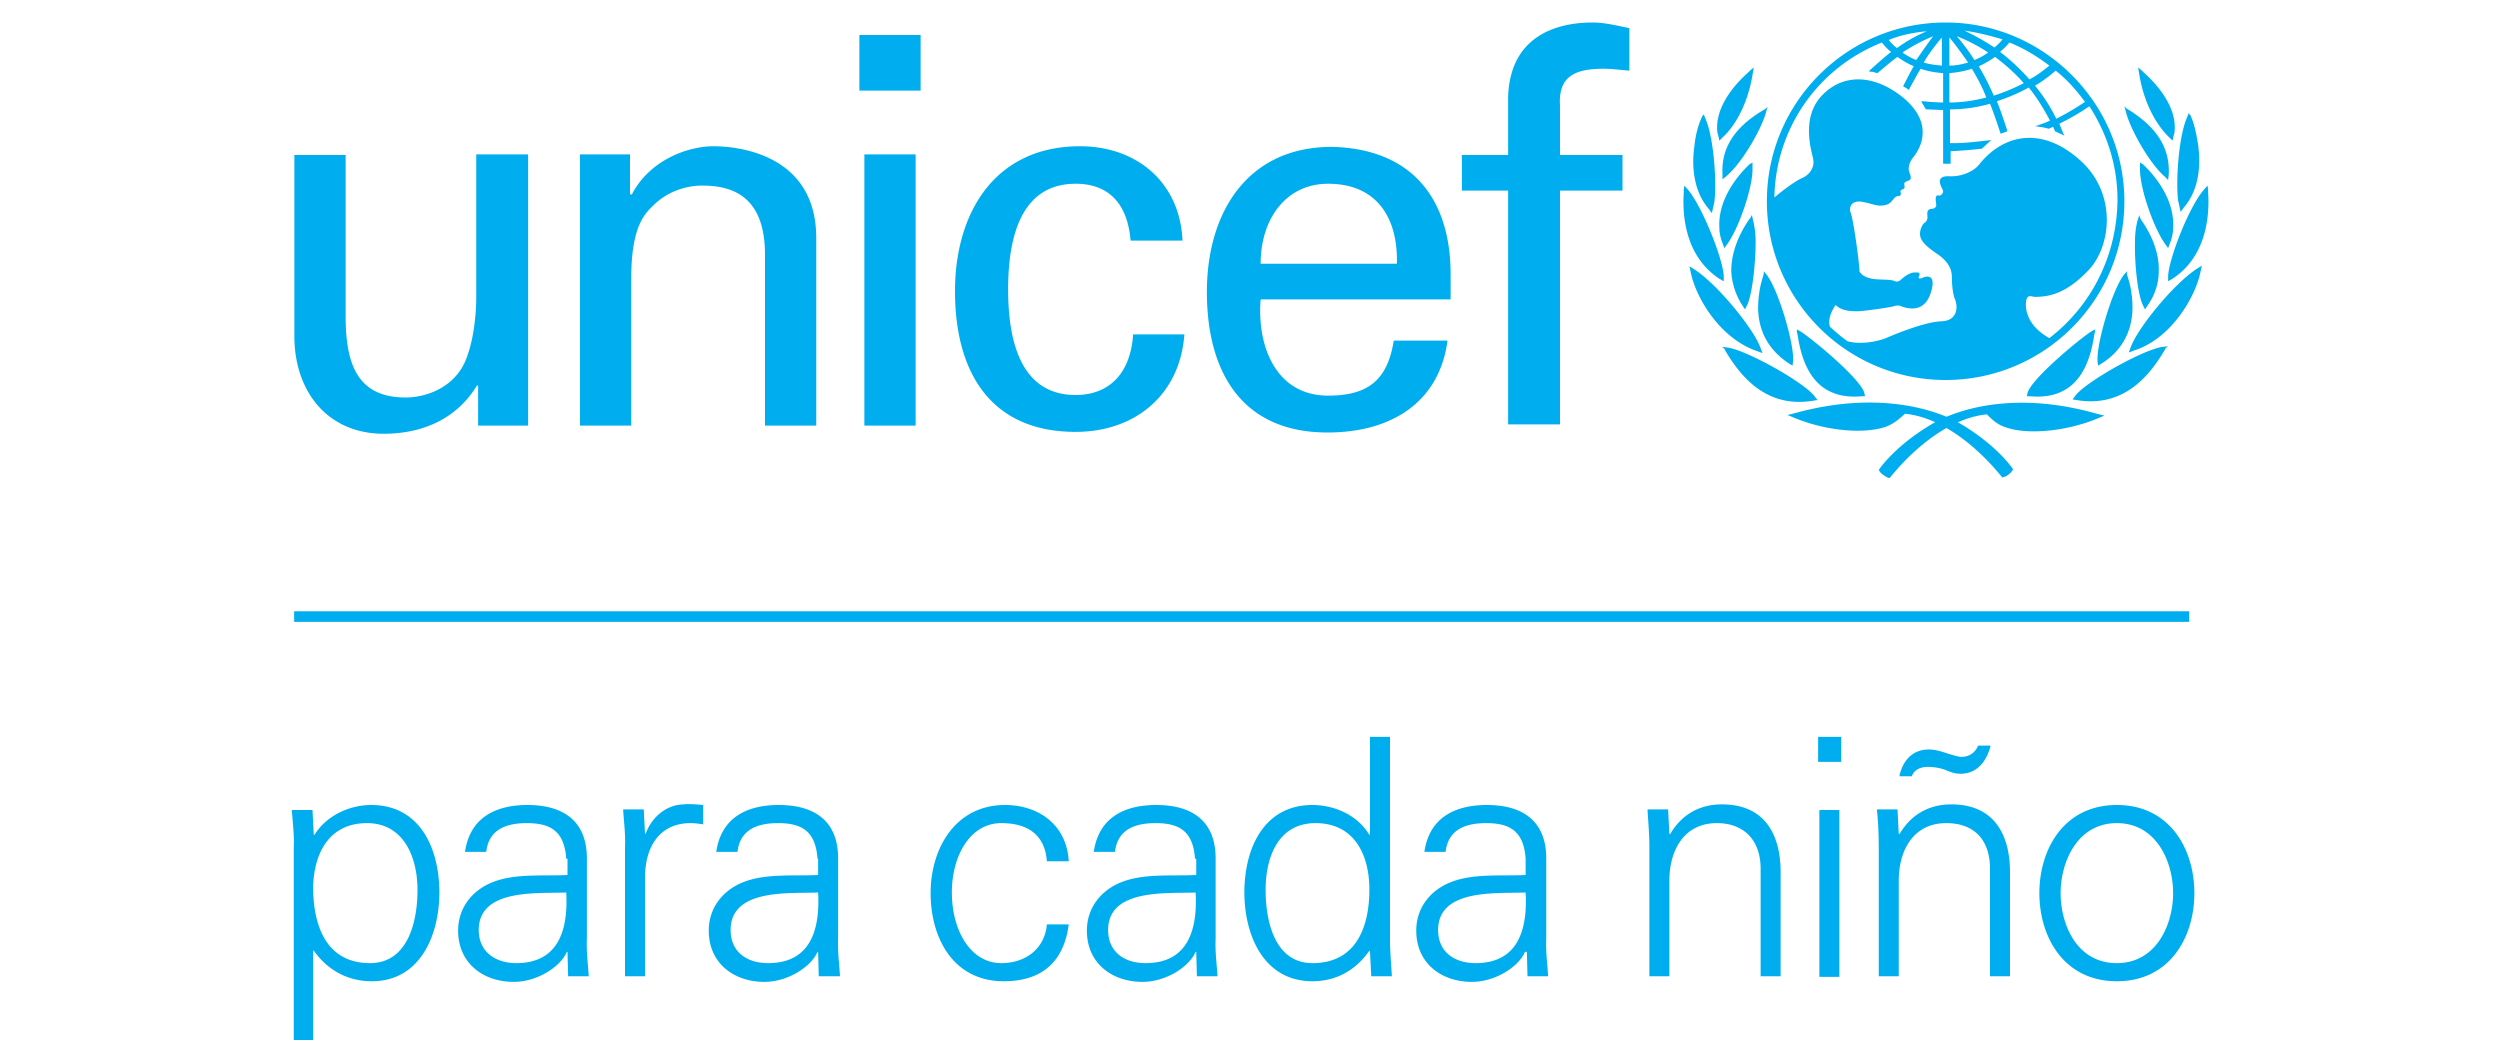
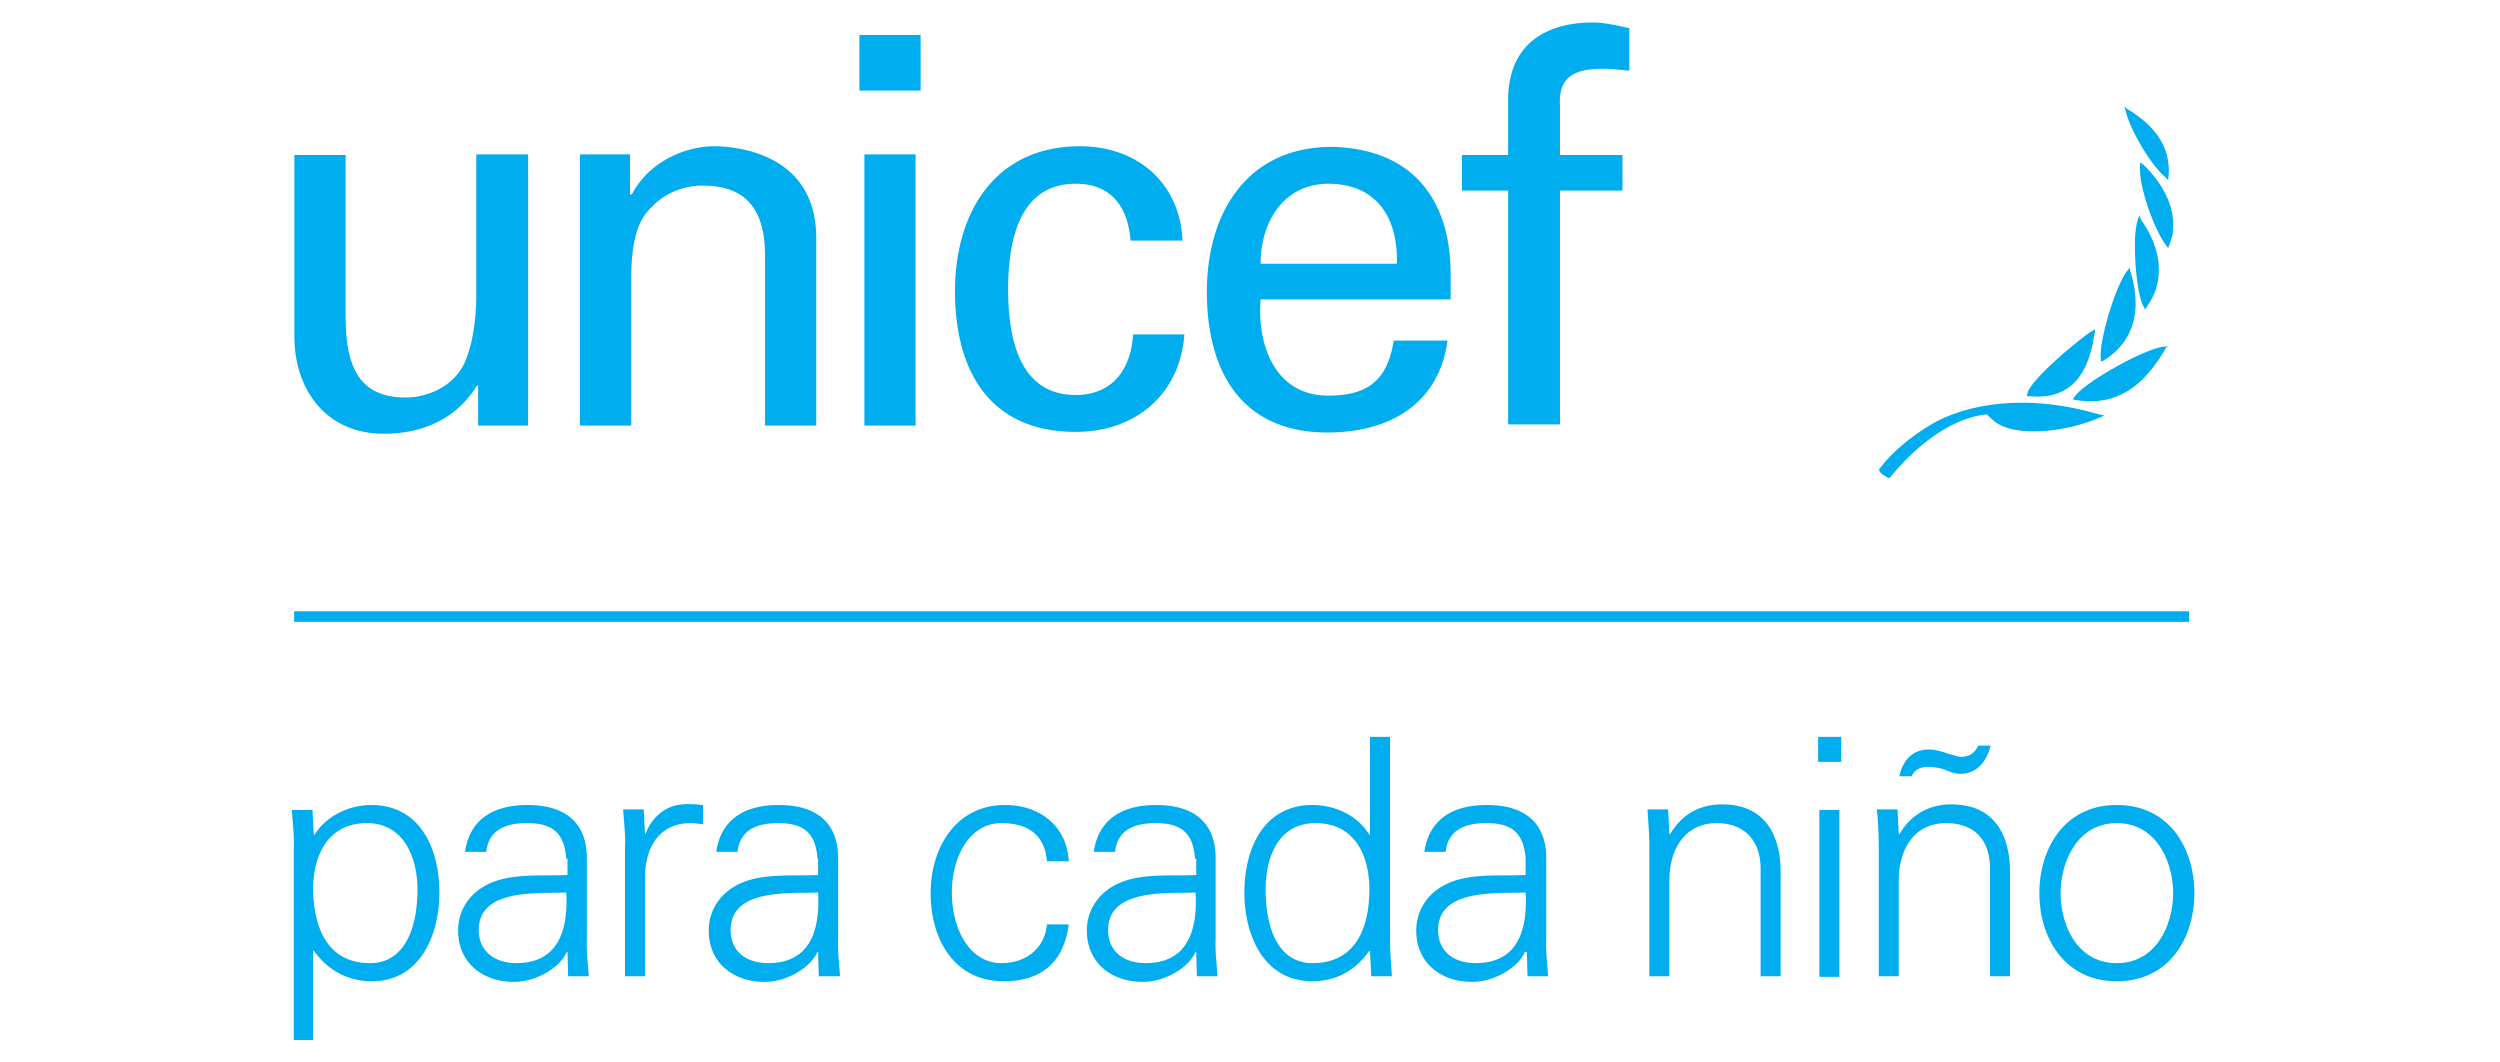
<svg xmlns="http://www.w3.org/2000/svg" width="400" height="170" fill="#00aeef">
-   <path d="M311.3 3.6c-15.8 0-28.6 12.8-28.6 28.6s12.8 28.6 28.6 28.6 28.6-12.8 28.6-28.6c0-15.7-12.9-28.6-28.6-28.6zm22.3 12.7c-1.5 1-3 1.9-4.6 2.7-.9-1.9-2.1-3.7-3.4-5.3 1.2-.7 2.3-1.5 3.3-2.4 1.8 1.4 3.3 3.1 4.7 5zm-12.1-9.5c2.3.9 4.4 2.2 6.4 3.7-1 .8-2 1.6-3.2 2.2-1.4-1.6-3-3.1-4.7-4.4.6-.5 1.1-1 1.5-1.5zm2.3 6.5a28.64 28.64 0 0 1-4.8 2 41.56 41.56 0 0 0-2.4-4.7c.9-.4 1.8-.9 2.6-1.5 1.6 1.2 3.2 2.6 4.6 4.2zm-3.4-7c-.4.5-.8.9-1.3 1.3-1.5-1-3.1-1.9-4.8-2.7 2.1.3 4.1.8 6.1 1.4zm-2.3 2.1c-.7.5-1.4.9-2.2 1.2-.8-1.3-1.8-2.6-2.8-3.8 1.8.7 3.5 1.6 5 2.6zM311.9 6c1.1 1.3 2 2.6 3 4-1 .3-2 .5-3 .5V6zm0 5.7c1.2-.1 2.4-.3 3.6-.7.9 1.5 1.7 3 2.3 4.6-1.9.5-3.9.8-5.9.8v-4.7zM310.7 6v4.5c-1-.1-2-.2-2.9-.5.8-1.4 1.8-2.7 2.9-4zm-4.1 3.6c-.8-.3-1.5-.7-2.2-1.2 1.5-1 3.2-1.9 4.9-2.6-.9 1.2-1.8 2.5-2.7 3.8zm1.7-4.6c-1.7.7-3.3 1.6-4.8 2.7-.5-.4-.9-.8-1.3-1.3 1.9-.8 4-1.2 6.1-1.4zm19.6 49.1c-3.8-2.1-3.9-5-3.7-6 .2-1.1.9-.6 1.4-.6 2.5 0 5.1-.7 8.4-4.1 3.7-3.7 4.8-12-.8-17.4-6.1-5.8-12.5-4.8-16.6.4-.9 1.1-2.9 1.9-4.7 1.8-2.7-.1-1 2-1 2.4s-.4.7-.6.7c-.9-.3-.5 1.1-.5 1.5s-.4.6-.6.6c-1.1 0-.8 1-.8 1.3s-.1.7-.4.9c-.4.2-.8 1.1-.8 1.8 0 1.2 1.1 2.1 3 3.4 1.9 1.4 2.1 2.7 2.1 3.6s.1 2.5.5 3.5c.5 1.2.4 3.4-2.1 3.5-3.1.1-8.7 2.6-9.2 2.8-1.8.6-4.1.9-5.9.4-1-.7-1.9-1.5-2.8-2.3-.4-1.3.3-2.6.9-3.5 1 1 2.6 1 3.5 1s5.2-.6 5.8-.8.9-.1 1.2 0c1.6.6 3.9.8 4.8-2.4.9-3.1-1.2-2.3-1.5-2.1-.3.1-.6.1-.5-.2.4-.8-.2-.7-.5-.7-.9-.1-2 .8-2.4 1.2-.4.3-.7.3-.9.2-1.2-.6-4.6.3-5.7-1.6.1-.5-.9-8.1-1.4-9.4-.1-.3-.2-.7.1-1.2.9-1.3 3.3.1 4.6.1 1.6 0 1.8-.7 2.3-1.2.4-.5.7-.2.9-.4.3-.2 0-.6.1-.8s.2-.1.5-.3 0-.7.1-.9c.4-.6 1.5-.1.8-1.7-.3-.8.1-1.8.6-2.4.8-1 3.7-5.1-1.5-9.5-5-4.1-10-3.8-13.2-.3s-1.6 8.6-1.3 10-.6 2.6-1.8 3.1c-.9.4-2.9 1.8-4.4 3.1.2-11 6.9-20.7 17.2-24.8.4.5.9 1.1 1.5 1.5-1.1.8-3.6 3.1-3.6 3.1a2.44 2.44 0 0 0 .7.1c.2.1.7.2.7.2s2.2-1.9 3.2-2.6c.8.6 1.7 1.1 2.6 1.5-.5.8-1.7 3.2-1.7 3.2a6.07 6.07 0 0 0 .5.3c.3.2.4.3.4.3s1.4-2.6 1.9-3.4c1.1.4 2.3.6 3.6.7v4.7c-.7 0-2.4-.1-3.1-.2h-.4l.2.4c.2.3.3.5.5.8v.1h.1c.5 0 2.1.1 2.7.1v8.6h1.2v-2c1.7-.1 3.2-.2 4.9-.4h.1l1.5-1.4-.8.1c-1.9.2-3.5.4-5 .4h-.8v-5.4a23.01 23.01 0 0 0 6.4-.9c.6 1.4 1.7 4.8 1.7 4.8l1.1-.4s-1.1-3.4-1.7-4.8c1.8-.6 3.5-1.3 5.1-2.2 1.3 1.6 2.4 3.4 3.4 5.3-.8.4-2.4.9-2.4.9 1.2.1 2.2.4 2.2.4s.4-.2.7-.3c.1.2.3.7.3.7l1.5.7-.2-.4-.6-1.5c1.6-.8 3.2-1.7 4.8-2.8 2.9 4.5 4.5 9.6 4.5 15-.1 9.1-4.3 17-10.9 22.1zm-47.8-42.9l-.4.4c-1.7 1.5-5.5 5.4-4.9 9.7l.1.3.2.9.5-.5c2.3-2.1 4.1-5.8 4.8-10l.2-1.2-.5.4zm-7.8 7.5l-.2.5c-.3.7-.8 2.2-1 4.2-.4 2.8-.3 6.9 2.2 9.9l.6.8.4-1.8c.4-3.2-.1-10-1.3-13l-.4-1-.3.4zm-2.9 11.6v.5c-.2 2.9-.1 10 5.7 13.8l.7.4v-.8c-.1-2.7-3.3-10.8-5.6-13.7l-.7-.8-.1.6zm1 12.7l.1.5c.8 4.1 4.7 10.7 10.7 12.7l.8.3-.3-.8c-1.1-3.1-6.9-10.2-10.6-12.6l-.8-.5.1.4zm12.1-25.6l-.5.3c-4.5 2.7-6.6 6-6.4 10.1v.9l.6-.5c2.4-2 5.4-7.1 6.3-10l.3-1.1-.3.3zm-2.6 8.9l-.3.3c-1.1 1.1-4.8 5-4.5 9.9 0 .8.2 1.6.5 2.4l.3.8.5-.7c1.8-2.5 4.1-9.1 4-12.1V26l-.5.3zm.2 8.5l-.3.4c-1.9 2.8-2.8 5.6-2.8 8.2.1 1.9.7 3.8 1.8 5.5l.4.6.3-.6c.8-1.5 1.4-6.4 1.4-10.3a13.43 13.43 0 0 0-.4-3.3l-.2-.9-.2.4zm2.1 9l-.1.4c-.6 1.8-.8 3.6-.8 5.2.1 3.8 1.8 6.7 5 8.8l.5.3.1-.7v-.6c-.1-3.1-2.4-10.8-4.2-13.2l-.5-.6v.4zm-6.3 12l.2.4c2.4 4 6.5 9.2 14.1 7.9l.6-.1-.4-.5c-1.4-2.1-10.7-7.4-14-7.9l-.9-.1.4.3zm.6 0zm10.7 10.3l-1.2.3 1.2.5c4.9 2 10.9 2.6 14.5 1.4 1.3-.5 2.1-1.2 3.1-2.1 6.2.6 12 5.8 15.4 10l.2.2.3-.1c.4-.1 1-.6 1.2-.9l.2-.3-.2-.3c-3.5-4.6-9.1-7.5-9.3-7.6-5-2.4-13.8-4.3-25.4-1.1zm.3-13l.1.4c.7 4.6 2.6 10.6 10.3 9.9h.5l-.1-.5c-.5-2.1-7.6-8.1-10.1-9.8l-.7-.4v.4zm54.6-42.3l.2 1.2c.7 4.2 2.5 7.8 4.8 10l.5.5s.2-.8.2-.9l.1-.3c.6-4.3-3.2-8.2-4.9-9.7l-.4-.4-.5-.4zm8.1 7.3l-.4 1c-1.2 3-1.7 9.8-1.3 13l.4 1.8.6-.8c2.5-3 2.6-7 2.2-9.9-.3-2-.7-3.5-1-4.2l-.2-.5-.3-.4zm3 11.6l-.7.8c-2.4 2.9-5.5 11-5.6 13.7v.8l.7-.4c5.8-3.8 5.9-10.9 5.7-13.8v-.5l-.1-.6zm-.9 12.8l-.8.5c-3.7 2.4-9.5 9.5-10.6 12.6l-.3.8.8-.3c6-1.9 9.9-8.6 10.7-12.7l.1-.5.1-.4z" />
-   <path d="M339.9 17l.3 1.1c.8 2.9 3.8 8.1 6.1 10.1l.6.6.1-.9c.2-4.1-1.8-7.4-6.2-10.2l-.5-.3-.4-.4zm2.5 9v.9c-.1 3.1 2.2 9.6 4 12.1l.5.7.3-.8c.3-.8.5-1.6.5-2.4.3-4.9-3.4-8.8-4.5-9.9l-.3-.3-.5-.3zm-.1 8.4l-.3.9a13.43 13.43 0 0 0-.4 3.3c-.1 3.9.5 8.8 1.3 10.3l.3.6.4-.6c1.2-1.7 1.8-3.6 1.8-5.5.1-2.6-.9-5.5-2.8-8.2l-.2-.4-.1-.4zm-2 9l-.5.6c-1.8 2.4-4.1 10.1-4.2 13.2v.6l.1.7.5-.3c3.2-2 4.9-5 5-8.8 0-1.7-.2-3.4-.8-5.2l-.1-.4v-.4zm6.6 12l-.9.1c-3.3.5-12.6 5.8-14 7.9l-.4.5.6.1c7.6 1.3 11.7-3.9 14.1-7.9l.2-.4.4-.3zm-.7.4zm-36.1 11.5c-.2.1-5.8 3-9.3 7.6l-.2.3.2.3c.2.3.8.7 1.2.9l.3.1.2-.2c3.4-4.2 9.2-9.4 15.4-10 1 1 1.8 1.7 3.1 2.1 3.5 1.2 9.6.6 14.5-1.4l1.2-.5-1.2-.3c-11.6-3.3-20.4-1.4-25.4 1.1zm25.1-14.6l-.7.4c-2.5 1.7-9.6 7.7-10.1 9.8l-.1.5h.5c7.7.7 9.6-5.3 10.3-9.9l.1-.4v-.4zM137.5 5.6h9.8v8.9h-9.8V5.6zm.8 62.5V24.7h8.2v43.4h-8.2zm-62-43.4h8.2v43.4h-8v-6.4h-.2c-3.3 5.4-8.8 7.7-14.9 7.7-9.1 0-14.3-6.9-14.3-15.6v-29h8.2v25.7c0 7.5 1.7 13.1 9.6 13.1 3.4 0 8-1.7 9.7-6.2 1.6-4.1 1.6-9.2 1.6-10.2V24.7zm24.6 6.4h.2c2.8-5.4 8.8-7.7 13.1-7.7 3 0 16.4.8 16.4 14.7v30h-8.2V40.8c0-7.2-3-11.1-9.9-11.1 0 0-4.5-.3-8 3.2-1.2 1.2-3.5 3.1-3.5 11.6v23.6h-8.2V24.7h8v6.4zm80 7.5c-.4-5.4-3-9.2-8.8-9.2-7.8 0-10.8 6.8-10.8 16.9s3 16.9 10.8 16.9c5.4 0 8.8-3.5 9.2-9.7h8.2c-.7 9.7-7.9 15.6-17.4 15.6-13.8 0-19.3-9.8-19.3-22.5 0-12.6 6.4-23.2 20-23.2 9.1 0 16 5.8 16.4 15.1h-8.3zm20.8 9.3c-.6 7.6 2.5 15.4 10.8 15.4 6.4 0 9.5-2.5 10.5-8.8h8.6c-1.3 9.8-8.9 14.7-19.2 14.7-13.8 0-19.3-9.8-19.3-22.5 0-12.6 6.4-23.2 20-23.2 12.9.3 19 8.4 19 20.4v4h-30.4zm21.8-5.7c.2-7.2-3.1-12.8-11-12.8-6.8 0-10.8 5.7-10.8 12.8h21.8zm17.8 25.7V30.5h-7.4v-5.7h7.4v-9.3c.3-9.5 7.4-11.9 13.5-11.9 2 0 3.9.5 5.9.9v6.8c-1.4-.1-2.8-.3-4.1-.3-4.6 0-7.3 1.2-7 5.9v7.9h10v5.7h-10v37.4h-8.3zm108.964 29.904v1.7h-303.2v-1.7zM50.2 166.4H47v-30.8c.1-2.1-.2-4.2-.3-6H50l.2 3.9.1.1c1.9-3.1 5.6-4.8 9.1-4.8 7.9 0 10.9 7.1 10.9 14 0 6.7-3 14.2-10.8 14.2-3.9 0-7.1-1.8-9.3-4.9h-.1v14.3zm9-12.3c6.1 0 7.6-6.7 7.6-11.7 0-5.1-2.1-10.7-8.1-10.7-6.2 0-8.6 5.1-8.6 10.6.1 6 2.2 11.8 9.1 11.8zm31.4-16.7c-.3-4.4-2.5-5.7-6.3-5.7-3.3 0-6.1 1-6.5 4.6h-3.4c.8-5.5 4.9-7.5 10-7.5 5.9 0 9.6 2.7 9.5 8.8v12.6c-.1 2.1.2 4.2.3 6h-3.3l-.1-3.9h-.1l-.2.4c-1.2 2.2-4.7 4.4-8.3 4.4-4.9 0-8.9-3-8.9-8.2 0-3.6 2.2-6.4 5.4-7.7 3.6-1.5 8.2-1 12.1-1.2v-2.6zm-8 16.7c7 0 8.3-5.7 8-11.3-4.5.2-14-.7-14 6 0 3.6 2.8 5.3 6 5.3zm20.6 2.1H100v-20.7c.1-2.1-.2-4.2-.3-6h3.3l.2 3.9h.1c1-2.7 3.3-4.6 6-4.7 1.1-.1 2.1 0 3.2.1v3.1c-.6-.1-1.3-.2-2-.2-4.7 0-7.2 3.4-7.3 8.5v16zm27.6-18.8c-.3-4.4-2.5-5.7-6.3-5.7-3.3 0-6.1 1-6.5 4.6h-3.4c.8-5.5 4.9-7.5 10-7.5 5.9 0 9.6 2.7 9.5 8.8v12.6c-.1 2.1.2 4.2.3 6H131l-.1-3.9h-.1l-.2.4c-1.2 2.2-4.7 4.4-8.3 4.4-4.9 0-8.9-3-8.9-8.2 0-3.6 2.2-6.4 5.4-7.7 3.6-1.5 8.2-1 12.1-1.2v-2.6zm-7.9 16.7c7 0 8.3-5.7 8-11.3-4.5.2-14-.7-14 6 0 3.6 2.7 5.3 6 5.3zm44.6-16.3c-.3-4.1-2.9-6.1-7.3-6.1-4.9 0-7.9 5.1-7.9 11.1 0 6.1 3 11.3 7.9 11.3 4.1 0 7-2.5 7.3-6.2h3.5c-.8 6.1-4.4 9.1-10.4 9.1-8 0-11.7-6.8-11.7-14.1 0-7.2 4-14.1 11.9-14.1 5.5 0 9.9 3.3 10.2 9h-3.5zm23.7-.4c-.3-4.4-2.5-5.7-6.3-5.7-3.3 0-6.1 1-6.5 4.6H175c.8-5.5 4.9-7.5 10-7.5 5.9 0 9.6 2.7 9.5 8.8v12.6c-.1 2.1.2 4.2.3 6h-3.3l-.1-3.9h-.1l-.2.4c-1.2 2.2-4.7 4.4-8.3 4.4-4.9 0-8.9-3-8.9-8.2 0-3.6 2.2-6.4 5.4-7.7 3.6-1.5 8.2-1 12.1-1.2v-2.6zm-7.9 16.7c7 0 8.3-5.7 8-11.3-4.5.2-14-.7-14 6 0 3.6 2.7 5.3 6 5.3zm35.9-1.8l-.1-.2c-2.2 3.2-5.4 4.9-9.1 4.9-7.9 0-10.9-7.5-10.9-14.2 0-6.9 3-14 10.9-14 3.6 0 7.3 1.7 9.1 4.8l.1-.1v-15.6h3.2v32.3c0 2.1.2 4.2.3 6h-3.3l-.2-3.9zm-8.7-20.6c-6.1 0-8 5.6-8 10.7 0 4.9 1.4 11.7 7.5 11.7 7 0 9.1-5.8 9.1-11.8 0-5.5-2.4-10.6-8.6-10.6zm33.6 5.7c-.3-4.4-2.5-5.7-6.3-5.7-3.3 0-6.1 1-6.5 4.6h-3.4c.8-5.5 4.9-7.5 10-7.5 5.9 0 9.6 2.7 9.5 8.8v12.6c-.1 2.1.2 4.2.3 6h-3.3l-.1-3.9h-.3l-.2.4c-1.2 2.2-4.7 4.4-8.3 4.4-4.9 0-8.9-3-8.9-8.2 0-3.6 2.2-6.4 5.4-7.7 3.6-1.5 8.2-1 12.1-1.2v-2.6zm-8 16.7c7 0 8.3-5.7 8-11.3-4.5.2-14-.7-14 6 0 3.6 2.7 5.3 6 5.3zm31 2.1h-3.2v-20.7c0-2.1-.2-4.2-.3-6h3.3l.2 3.9.1.1c1.9-3.3 4.9-4.8 8.3-4.8 8.7 0 9.4 7.7 9.4 10.8v16.7h-3.2V139c0-4.6-2.7-7.3-7-7.3-5.3 0-7.6 4.4-7.6 9.2v15.3zm27.5-34.3h-3.7v-4h3.7v4zm-.3 7.7v26.7h-3.2v-26.7h3.2zm9.5 26.6h-3.2v-20.7c0-2.1-.1-4.1-.3-6h3.3l.2 3.9.1.1c1.9-3.3 4.9-4.8 8.3-4.8 8.7 0 9.4 7.7 9.4 10.8v16.7h-3.2V139c0-4.7-2.6-7.3-7-7.3-5.3 0-7.6 4.4-7.6 9.2v15.3zm14.7-36.9c-.6 2.4-2.1 4.5-4.8 4.5-.8 0-1.5-.2-2.4-.6-.8-.3-1.8-.5-2.9-.5s-2.2.5-2.5 1.5h-2c.6-2.9 2.6-4.7 5.7-4.2a14.29 14.29 0 0 1 2.1.6c.8.2 1.6.5 2.1.5 1.2 0 2.2-.6 2.7-1.8h2zm32.6 23.6c0 7-3.9 14.1-12.4 14.1s-12.4-7.1-12.4-14.1 3.9-14.1 12.4-14.1 12.4 7.1 12.4 14.1zm-12.4-11.2c-6.4 0-9 6.3-9 11.2s2.5 11.2 9 11.2c6.4 0 9-6.3 9-11.2s-2.6-11.2-9-11.2z" />
+   <path d="M339.9 17l.3 1.1c.8 2.9 3.8 8.1 6.1 10.1l.6.6.1-.9c.2-4.1-1.8-7.4-6.2-10.2l-.5-.3-.4-.4zm2.5 9v.9c-.1 3.1 2.2 9.6 4 12.1l.5.7.3-.8c.3-.8.5-1.6.5-2.4.3-4.9-3.4-8.8-4.5-9.9l-.3-.3-.5-.3zm-.1 8.4l-.3.9a13.43 13.43 0 0 0-.4 3.3c-.1 3.9.5 8.8 1.3 10.3l.3.6.4-.6c1.2-1.7 1.8-3.6 1.8-5.5.1-2.6-.9-5.5-2.8-8.2l-.2-.4-.1-.4zm-2 9c-1.8 2.4-4.1 10.1-4.2 13.2v.6l.1.7.5-.3c3.2-2 4.9-5 5-8.8 0-1.7-.2-3.4-.8-5.2l-.1-.4v-.4zm6.6 12l-.9.1c-3.3.5-12.6 5.8-14 7.9l-.4.5.6.1c7.6 1.3 11.7-3.9 14.1-7.9l.2-.4.4-.3zm-.7.4zm-36.1 11.5c-.2.1-5.8 3-9.3 7.6l-.2.3.2.3c.2.3.8.7 1.2.9l.3.1.2-.2c3.4-4.2 9.2-9.4 15.4-10 1 1 1.8 1.7 3.1 2.1 3.5 1.2 9.6.6 14.5-1.4l1.2-.5-1.2-.3c-11.6-3.3-20.4-1.4-25.4 1.1zm25.1-14.6l-.7.4c-2.5 1.7-9.6 7.7-10.1 9.8l-.1.5h.5c7.7.7 9.6-5.3 10.3-9.9l.1-.4v-.4zM137.5 5.6h9.8v8.9h-9.8V5.6zm.8 62.5V24.7h8.2v43.4h-8.2zm-62-43.4h8.2v43.4h-8v-6.4h-.2c-3.3 5.4-8.8 7.7-14.9 7.7-9.1 0-14.3-6.9-14.3-15.6v-29h8.2v25.7c0 7.5 1.7 13.1 9.6 13.1 3.4 0 8-1.7 9.7-6.2 1.6-4.1 1.6-9.2 1.6-10.2V24.7zm24.6 6.4h.2c2.8-5.4 8.8-7.7 13.1-7.7 3 0 16.4.8 16.4 14.7v30h-8.2V40.8c0-7.2-3-11.1-9.9-11.1 0 0-4.5-.3-8 3.2-1.2 1.2-3.5 3.1-3.5 11.6v23.6h-8.2V24.7h8v6.4zm80 7.5c-.4-5.4-3-9.2-8.8-9.2-7.8 0-10.8 6.8-10.8 16.9s3 16.9 10.8 16.9c5.4 0 8.8-3.5 9.2-9.7h8.2c-.7 9.7-7.9 15.6-17.4 15.6-13.8 0-19.3-9.8-19.3-22.5 0-12.6 6.4-23.2 20-23.2 9.1 0 16 5.8 16.4 15.1h-8.3zm20.8 9.3c-.6 7.6 2.5 15.4 10.8 15.4 6.4 0 9.5-2.5 10.5-8.8h8.6c-1.3 9.8-8.9 14.7-19.2 14.7-13.8 0-19.3-9.8-19.3-22.5 0-12.6 6.4-23.2 20-23.2 12.9.3 19 8.4 19 20.4v4h-30.4zm21.8-5.7c.2-7.2-3.1-12.8-11-12.8-6.8 0-10.8 5.7-10.8 12.8h21.8zm17.8 25.7V30.5h-7.4v-5.7h7.4v-9.3c.3-9.5 7.4-11.9 13.5-11.9 2 0 3.9.5 5.9.9v6.8c-1.4-.1-2.8-.3-4.1-.3-4.6 0-7.3 1.2-7 5.9v7.9h10v5.7h-10v37.4h-8.3zm108.964 29.904v1.7h-303.2v-1.7zM50.2 166.4H47v-30.8c.1-2.1-.2-4.2-.3-6H50l.2 3.9.1.1c1.9-3.1 5.6-4.8 9.1-4.8 7.9 0 10.9 7.1 10.9 14 0 6.7-3 14.2-10.8 14.2-3.9 0-7.1-1.8-9.3-4.9h-.1v14.3zm9-12.3c6.1 0 7.6-6.7 7.6-11.7 0-5.1-2.1-10.7-8.1-10.7-6.2 0-8.6 5.1-8.6 10.6.1 6 2.2 11.8 9.1 11.8zm31.4-16.7c-.3-4.4-2.5-5.7-6.3-5.7-3.3 0-6.1 1-6.5 4.6h-3.4c.8-5.5 4.9-7.5 10-7.5 5.9 0 9.6 2.7 9.5 8.8v12.6c-.1 2.1.2 4.2.3 6h-3.3l-.1-3.9h-.1l-.2.4c-1.2 2.2-4.7 4.4-8.3 4.4-4.9 0-8.9-3-8.9-8.2 0-3.6 2.2-6.4 5.4-7.7 3.6-1.5 8.2-1 12.1-1.2v-2.6zm-8 16.7c7 0 8.3-5.7 8-11.3-4.5.2-14-.7-14 6 0 3.6 2.8 5.3 6 5.3zm20.6 2.1H100v-20.7c.1-2.1-.2-4.2-.3-6h3.3l.2 3.9h.1c1-2.7 3.3-4.6 6-4.7 1.1-.1 2.1 0 3.2.1v3.1c-.6-.1-1.3-.2-2-.2-4.7 0-7.2 3.4-7.3 8.5v16zm27.6-18.8c-.3-4.4-2.5-5.7-6.3-5.7-3.3 0-6.1 1-6.5 4.6h-3.4c.8-5.5 4.9-7.5 10-7.5 5.9 0 9.6 2.7 9.5 8.8v12.6c-.1 2.1.2 4.2.3 6H131l-.1-3.9h-.1l-.2.4c-1.2 2.2-4.7 4.4-8.3 4.4-4.9 0-8.9-3-8.9-8.2 0-3.6 2.2-6.4 5.4-7.7 3.6-1.5 8.2-1 12.1-1.2v-2.6zm-7.9 16.7c7 0 8.3-5.7 8-11.3-4.5.2-14-.7-14 6 0 3.6 2.7 5.3 6 5.3zm44.6-16.3c-.3-4.1-2.9-6.1-7.3-6.1-4.9 0-7.9 5.1-7.9 11.1 0 6.1 3 11.3 7.9 11.3 4.1 0 7-2.5 7.3-6.2h3.5c-.8 6.1-4.4 9.1-10.4 9.1-8 0-11.7-6.8-11.7-14.1 0-7.2 4-14.1 11.9-14.1 5.5 0 9.9 3.3 10.2 9h-3.5zm23.7-.4c-.3-4.4-2.5-5.7-6.3-5.7-3.3 0-6.1 1-6.5 4.6H175c.8-5.5 4.9-7.5 10-7.5 5.9 0 9.6 2.7 9.5 8.8v12.6c-.1 2.1.2 4.2.3 6h-3.3l-.1-3.9h-.1l-.2.4c-1.2 2.2-4.7 4.4-8.3 4.4-4.9 0-8.9-3-8.9-8.2 0-3.6 2.2-6.4 5.4-7.7 3.6-1.5 8.2-1 12.1-1.2v-2.6zm-7.9 16.7c7 0 8.3-5.7 8-11.3-4.5.2-14-.7-14 6 0 3.6 2.7 5.3 6 5.3zm35.9-1.8l-.1-.2c-2.2 3.2-5.4 4.9-9.1 4.9-7.9 0-10.9-7.5-10.9-14.2 0-6.9 3-14 10.9-14 3.6 0 7.3 1.7 9.1 4.8l.1-.1v-15.6h3.2v32.3c0 2.1.2 4.2.3 6h-3.3l-.2-3.9zm-8.7-20.6c-6.1 0-8 5.6-8 10.7 0 4.9 1.4 11.7 7.5 11.7 7 0 9.1-5.8 9.1-11.8 0-5.5-2.4-10.6-8.6-10.6zm33.6 5.7c-.3-4.4-2.5-5.7-6.3-5.7-3.3 0-6.1 1-6.5 4.6h-3.4c.8-5.5 4.9-7.5 10-7.5 5.9 0 9.6 2.7 9.5 8.8v12.6c-.1 2.1.2 4.2.3 6h-3.3l-.1-3.9h-.3l-.2.4c-1.2 2.2-4.7 4.4-8.3 4.4-4.9 0-8.9-3-8.9-8.2 0-3.6 2.2-6.4 5.4-7.7 3.6-1.5 8.2-1 12.1-1.2v-2.6zm-8 16.7c7 0 8.3-5.7 8-11.3-4.5.2-14-.7-14 6 0 3.6 2.7 5.3 6 5.3zm31 2.1h-3.2v-20.7c0-2.1-.2-4.2-.3-6h3.3l.2 3.9.1.1c1.9-3.3 4.9-4.8 8.3-4.8 8.7 0 9.4 7.7 9.4 10.8v16.7h-3.2V139c0-4.6-2.7-7.3-7-7.3-5.3 0-7.6 4.4-7.6 9.2v15.3zm27.5-34.3h-3.7v-4h3.7v4zm-.3 7.7v26.7h-3.2v-26.7h3.2zm9.5 26.6h-3.2v-20.7c0-2.1-.1-4.1-.3-6h3.3l.2 3.9.1.1c1.9-3.3 4.9-4.8 8.3-4.8 8.7 0 9.4 7.7 9.4 10.8v16.7h-3.2V139c0-4.7-2.6-7.3-7-7.3-5.3 0-7.6 4.4-7.6 9.2v15.3zm14.7-36.9c-.6 2.4-2.1 4.5-4.8 4.5-.8 0-1.5-.2-2.4-.6-.8-.3-1.8-.5-2.9-.5s-2.2.5-2.5 1.5h-2c.6-2.9 2.6-4.7 5.7-4.2a14.29 14.29 0 0 1 2.1.6c.8.2 1.6.5 2.1.5 1.2 0 2.2-.6 2.7-1.8h2zm32.6 23.6c0 7-3.9 14.1-12.4 14.1s-12.4-7.1-12.4-14.1 3.9-14.1 12.4-14.1 12.4 7.1 12.4 14.1zm-12.4-11.2c-6.4 0-9 6.3-9 11.2s2.5 11.2 9 11.2c6.4 0 9-6.3 9-11.2s-2.6-11.2-9-11.2z" />
</svg>